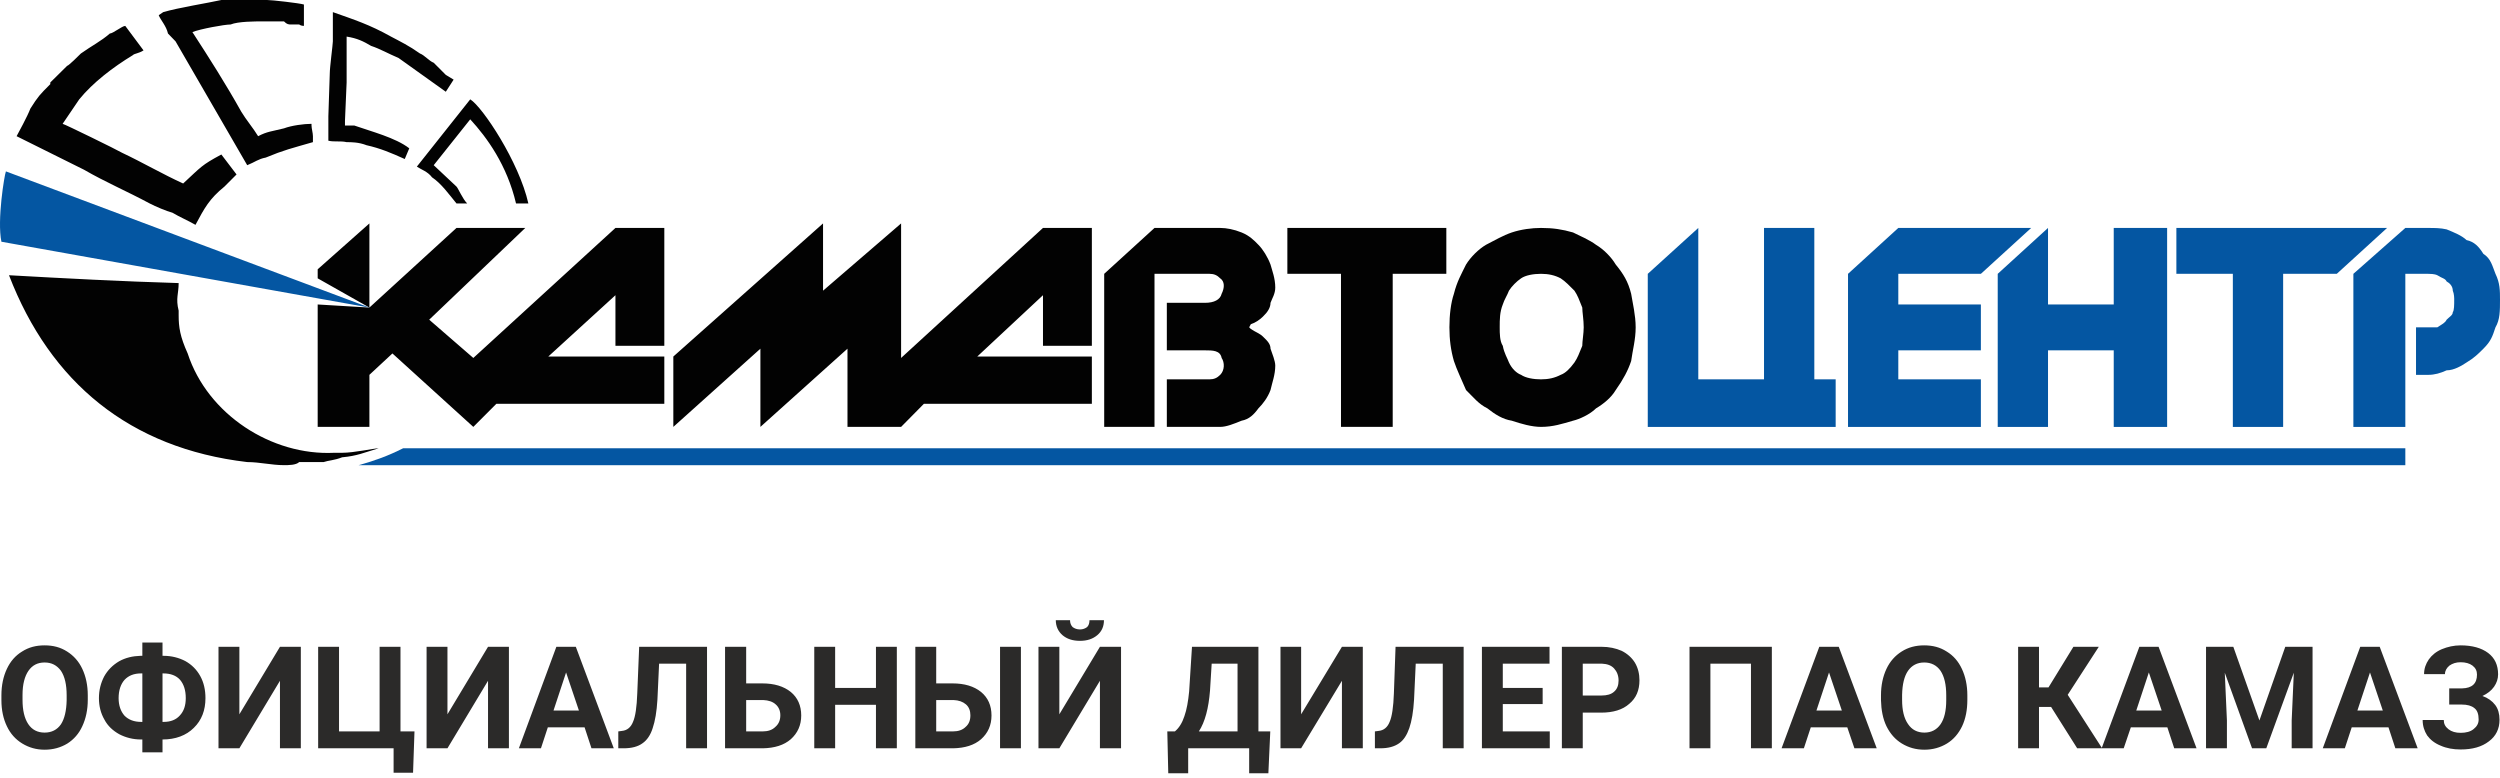
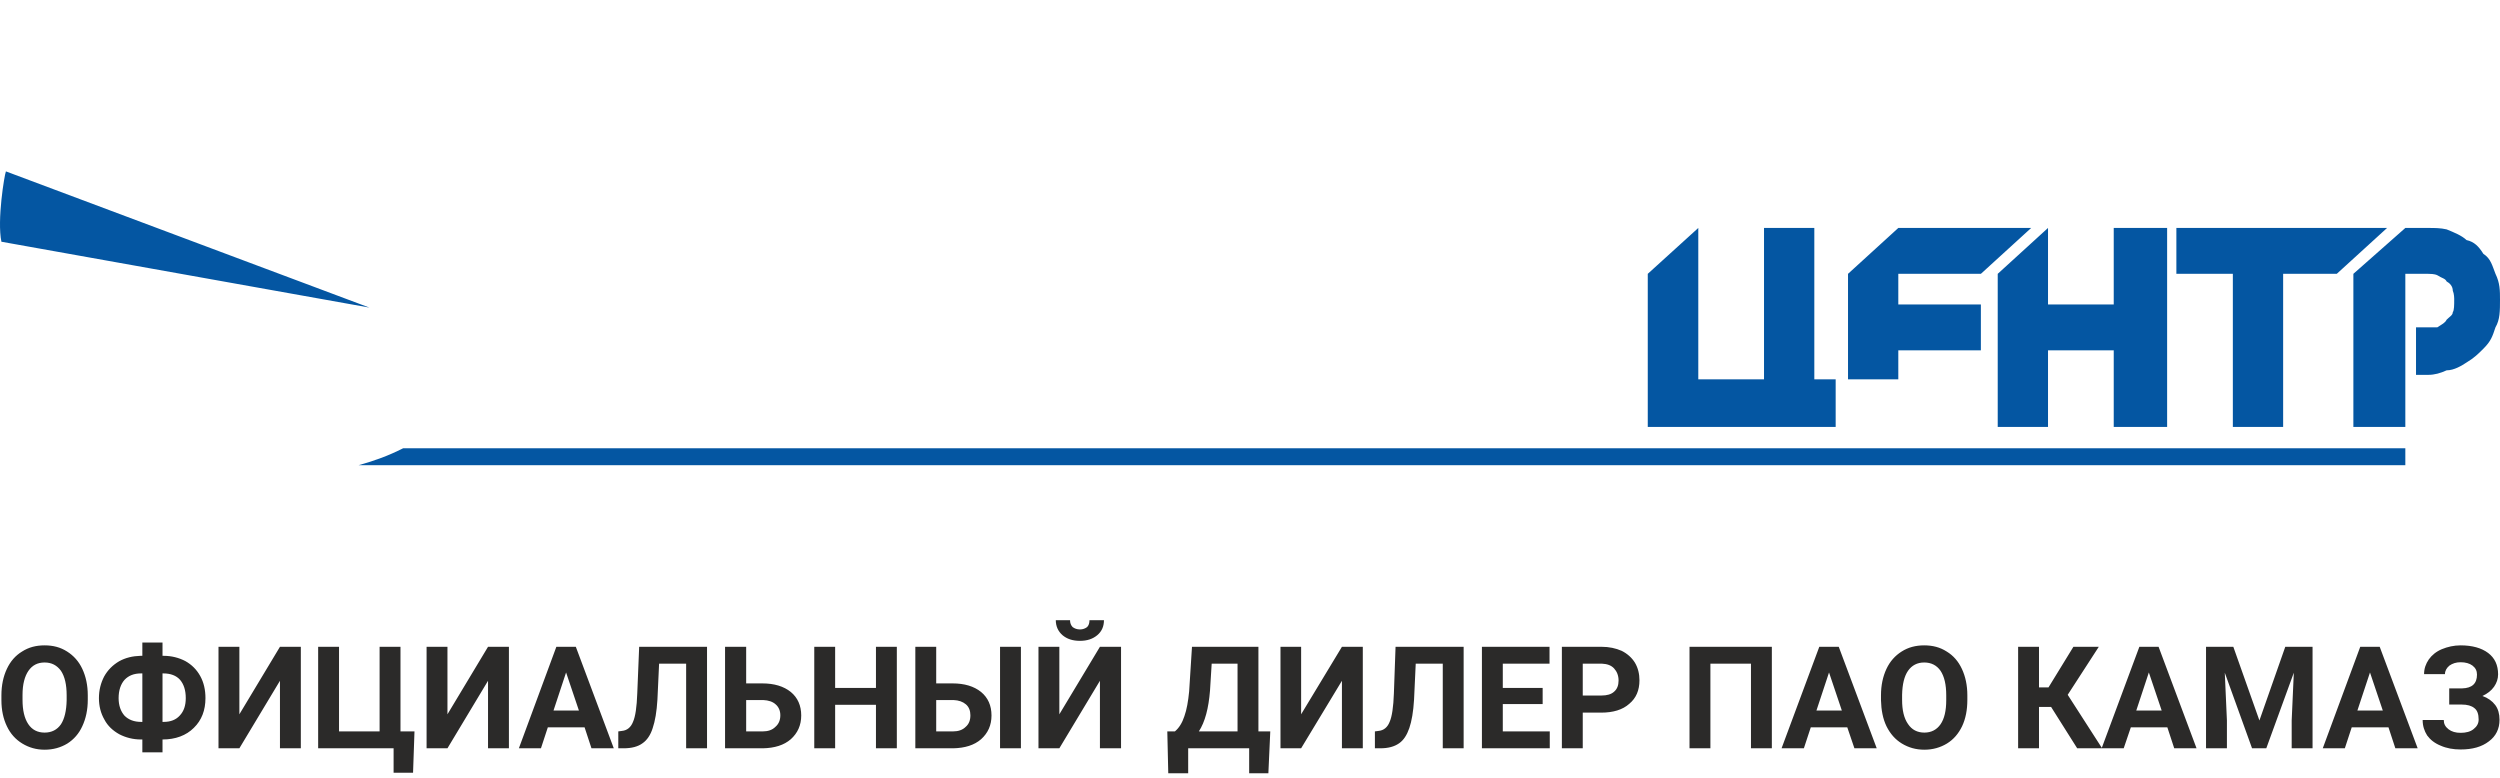
<svg xmlns="http://www.w3.org/2000/svg" width="180" height="56" viewBox="0 0 180 56" fill="none">
-   <path fill-rule="evenodd" clip-rule="evenodd" d="M3.621 5.938L4.834 4.74C4.936 4.74 5.705 3.97 5.825 3.851C6.593 3.303 7.259 2.978 7.909 2.413C8.131 2.413 8.797 1.865 9.019 1.865L10.334 3.628C9.993 3.851 9.668 3.851 9.566 3.97C8.131 4.843 6.696 5.938 5.705 7.153L4.509 8.916C4.612 8.916 8.455 10.799 8.797 11.004C10.215 11.671 11.752 12.561 13.187 13.212C14.502 11.996 14.502 11.894 15.938 11.124L17.031 12.561L16.16 13.434C15.066 14.324 14.725 14.974 14.075 16.189C13.512 15.864 12.965 15.642 12.418 15.317C11.974 15.197 11.206 14.872 10.778 14.649C9.121 13.759 7.584 13.109 6.047 12.219L1.195 9.806C1.315 9.584 1.981 8.368 2.186 7.821C2.75 6.931 2.852 6.828 3.621 6.058V5.938ZM26.597 22.145L32.867 16.412H37.821L30.902 23.018L34.079 25.773L44.312 16.412H45.525H47.831V20.93V24.9H44.312V21.255L39.477 25.67H47.831V29.076H35.736L34.079 30.736L28.254 25.448L26.597 26.988V30.736H22.873V25.448V21.922L26.597 22.145L22.873 20.04V19.39L26.597 16.087V22.145ZM96.551 19.715H92.69V16.412C96.551 16.412 100.275 16.412 104.136 16.412V19.715H100.275V30.736H96.551V19.715ZM110.952 16.412C111.823 16.412 112.489 16.515 113.258 16.737C113.702 16.959 114.471 17.285 114.915 17.627C115.461 17.952 116.008 18.5 116.333 19.047C116.879 19.715 117.221 20.262 117.443 21.152C117.546 21.803 117.768 22.692 117.768 23.565C117.768 24.455 117.546 25.225 117.443 25.995C117.221 26.663 116.879 27.313 116.333 28.083C116.008 28.631 115.461 29.076 114.915 29.401C114.471 29.846 113.702 30.188 113.258 30.291C112.489 30.513 111.823 30.736 110.952 30.736C110.285 30.736 109.517 30.513 108.85 30.291C108.201 30.188 107.655 29.846 107.091 29.401C106.442 29.076 106.117 28.631 105.554 28.083C105.229 27.313 104.904 26.663 104.682 25.995C104.46 25.225 104.358 24.455 104.358 23.565C104.358 22.692 104.46 21.803 104.682 21.152C104.904 20.262 105.229 19.715 105.554 19.047C105.895 18.5 106.442 17.952 106.988 17.627C107.655 17.285 108.201 16.959 108.85 16.737C109.517 16.515 110.285 16.412 110.952 16.412ZM114.027 23.565C114.027 23.018 113.924 22.47 113.924 22.145C113.702 21.58 113.582 21.255 113.36 20.93C113.036 20.605 112.711 20.262 112.37 20.04C111.942 19.817 111.498 19.715 110.952 19.715C110.405 19.715 109.841 19.817 109.517 20.04C109.192 20.262 108.85 20.605 108.645 20.93C108.526 21.255 108.304 21.58 108.201 21.922C107.979 22.47 107.979 23.018 107.979 23.565C107.979 24.01 107.979 24.558 108.201 24.9C108.304 25.448 108.526 25.773 108.645 26.098C108.85 26.543 109.192 26.868 109.517 26.988C109.841 27.21 110.405 27.313 110.952 27.313C111.498 27.313 111.942 27.21 112.37 26.988C112.711 26.868 113.036 26.543 113.36 26.098C113.582 25.773 113.702 25.448 113.924 24.9C113.924 24.558 114.027 24.01 114.027 23.565ZM87.856 20.04C87.634 19.817 87.412 19.715 87.087 19.715H83.124V30.736H79.502V19.715L83.124 16.412H87.856C88.3 16.412 88.847 16.515 89.393 16.737C89.94 16.959 90.281 17.285 90.606 17.627C90.931 17.952 91.272 18.5 91.477 19.047C91.597 19.492 91.819 20.04 91.819 20.707C91.819 21.152 91.597 21.477 91.477 21.803C91.477 22.145 91.272 22.47 90.931 22.795C90.709 23.018 90.384 23.24 90.059 23.343L89.94 23.565L90.059 23.685C90.384 23.907 90.709 24.01 90.931 24.233C91.272 24.558 91.477 24.78 91.477 25.105C91.597 25.448 91.819 25.995 91.819 26.32C91.819 26.988 91.597 27.536 91.477 28.083C91.272 28.631 90.931 29.076 90.606 29.401C90.281 29.846 89.94 30.188 89.393 30.291C88.847 30.513 88.3 30.736 87.856 30.736H84.012V27.313H87.087C87.412 27.313 87.634 27.21 87.856 26.988C88.18 26.663 88.18 26.098 87.958 25.773C87.856 25.225 87.309 25.225 86.763 25.225H84.012V24.78V21.803H86.763C87.412 21.803 87.856 21.58 87.958 21.152C88.18 20.707 88.18 20.262 87.856 20.04ZM48.48 25.67L59.259 16.087V20.93L64.879 16.087V25.773L75.095 16.412H78.614V24.9H75.095V21.255L70.363 25.67H74.77H78.614V29.076H66.519L64.879 30.736H61.019V25.105L54.749 30.736V25.105L48.48 30.736V25.67ZM0.648 19.817C4.612 20.04 8.797 20.262 12.863 20.382C12.863 21.152 12.64 21.477 12.863 22.367V22.692C12.863 23.565 12.965 24.233 13.512 25.448C14.947 29.846 19.559 32.824 24.069 32.601H24.633C25.504 32.601 26.939 32.276 27.263 32.276C26.17 32.601 25.726 32.824 24.633 32.926C24.069 33.149 23.642 33.149 23.3 33.269C22.429 33.269 22.207 33.269 21.541 33.269C21.319 33.491 20.772 33.491 20.447 33.491C19.559 33.491 18.688 33.269 17.799 33.269C9.344 32.276 3.621 27.536 0.648 19.817ZM24.957 3.97C24.957 3.97 24.957 3.97 24.957 4.176C24.957 4.176 24.957 4.176 24.957 4.398C24.957 4.398 24.957 4.518 24.957 4.74V5.733V5.938L24.838 8.694C24.838 8.916 24.838 8.916 24.838 9.036H25.504C26.717 9.464 28.476 9.909 29.467 10.679L29.142 11.449C28.152 11.004 27.383 10.679 26.392 10.456C25.828 10.234 25.282 10.234 24.957 10.234C24.513 10.131 24.069 10.234 23.642 10.131V9.584C23.642 9.241 23.642 8.694 23.642 8.368L23.744 5.288C23.744 4.843 23.966 3.183 23.966 2.978V2.31C23.966 2.088 23.966 1.095 23.966 0.873C25.504 1.42 26.597 1.763 28.152 2.635C28.801 2.978 29.467 3.303 30.236 3.851C30.56 3.97 30.902 4.398 31.227 4.518C31.449 4.74 32.098 5.391 32.098 5.391L32.661 5.733L32.098 6.606L28.698 4.176C27.93 3.851 27.383 3.525 26.717 3.303C26.17 2.978 25.726 2.755 24.957 2.635V2.978C24.957 3.183 24.957 3.628 24.957 3.628C24.957 3.851 24.957 3.851 24.957 3.97ZM31.107 12.767C30.782 12.339 30.338 12.219 30.014 11.996L33.857 7.153C34.746 7.701 37.376 11.671 38.042 14.649H37.154C36.505 11.894 35.07 9.909 33.857 8.591L31.227 11.894L32.867 13.434C32.986 13.554 33.311 14.324 33.635 14.649H32.867C32.32 13.982 31.773 13.212 31.107 12.767ZM21.882 1.865C21.66 1.865 21.541 1.763 21.541 1.763C21.216 1.763 21.216 1.763 20.994 1.763C20.772 1.763 20.669 1.763 20.447 1.54H19.456H18.91C18.363 1.54 17.15 1.54 16.604 1.763C16.16 1.763 14.4 2.088 13.853 2.31C15.066 4.176 16.262 6.058 17.372 8.043C17.697 8.591 18.244 9.241 18.585 9.806C19.235 9.464 19.559 9.464 20.447 9.241C20.994 9.036 21.882 8.916 22.429 8.916C22.429 9.036 22.429 8.916 22.429 9.036C22.429 9.241 22.531 9.584 22.531 9.806C22.531 9.909 22.531 10.131 22.531 10.234C20.994 10.679 20.447 10.799 19.132 11.346C18.585 11.449 18.363 11.671 17.799 11.894L12.64 2.978C12.418 2.755 12.316 2.635 12.094 2.413C11.974 1.865 11.547 1.42 11.428 1.095L11.752 0.873C12.863 0.548 14.947 0.222 15.938 0H17.372C17.799 0 18.688 0 19.235 0C19.559 0 21.541 0.222 21.882 0.325C21.882 0.65 21.882 1.763 21.882 1.865Z" fill="#020202" />
-   <path d="M160.765 19.716H156.699V16.413C161.756 16.413 166.812 16.413 171.869 16.413L168.247 19.716H164.386V23.344V30.737H160.765V19.716ZM0.102 17.405C-0.223 15.865 0.324 12.562 0.426 12.34L26.597 22.146L0.102 17.405ZM29.023 32.277H173.184V33.492H25.828C27.041 33.15 27.93 32.825 29.023 32.277ZM180 21.581C180 22.368 180 23.019 179.675 23.566C179.453 24.234 179.351 24.559 178.804 25.107C178.463 25.449 178.138 25.774 177.591 26.099C177.25 26.322 176.703 26.664 176.156 26.664C175.712 26.869 175.285 26.989 174.841 26.989H173.953V23.566H174.841C174.944 23.566 175.285 23.566 175.49 23.566C175.832 23.344 176.054 23.241 176.156 23.019C176.378 22.796 176.601 22.694 176.601 22.471C176.703 22.368 176.703 21.923 176.703 21.581C176.703 21.478 176.703 21.153 176.601 20.931C176.601 20.606 176.378 20.383 176.156 20.263C176.054 20.041 175.832 20.041 175.49 19.818C175.285 19.716 174.944 19.716 174.841 19.716H173.184V30.737H169.443V19.716L173.184 16.413H174.841C175.285 16.413 175.712 16.413 176.156 16.515C176.703 16.738 177.25 16.96 177.591 17.286C178.138 17.405 178.463 17.731 178.804 18.278C179.351 18.62 179.453 19.168 179.675 19.716C180 20.383 180 20.931 180 21.581ZM147.457 21.923H152.189V16.413H156.033V30.737H152.189V25.226H147.457V30.737H143.836V19.716L147.457 16.413V21.923ZM133.057 30.737H142.623V27.314H136.678V25.226H142.623V21.923H136.678V19.716H142.623L146.245 16.413H136.678L133.057 19.716V30.737ZM127.009 16.413H130.631V27.314H132.168V30.737H118.639V19.716L122.277 16.413V27.314H127.009V16.413Z" fill="#0456A2" />
+   <path d="M160.765 19.716H156.699V16.413C161.756 16.413 166.812 16.413 171.869 16.413L168.247 19.716H164.386V23.344V30.737H160.765V19.716ZM0.102 17.405C-0.223 15.865 0.324 12.562 0.426 12.34L26.597 22.146L0.102 17.405ZM29.023 32.277H173.184V33.492H25.828C27.041 33.15 27.93 32.825 29.023 32.277ZM180 21.581C180 22.368 180 23.019 179.675 23.566C179.453 24.234 179.351 24.559 178.804 25.107C178.463 25.449 178.138 25.774 177.591 26.099C177.25 26.322 176.703 26.664 176.156 26.664C175.712 26.869 175.285 26.989 174.841 26.989H173.953V23.566H174.841C174.944 23.566 175.285 23.566 175.49 23.566C175.832 23.344 176.054 23.241 176.156 23.019C176.378 22.796 176.601 22.694 176.601 22.471C176.703 22.368 176.703 21.923 176.703 21.581C176.703 21.478 176.703 21.153 176.601 20.931C176.601 20.606 176.378 20.383 176.156 20.263C176.054 20.041 175.832 20.041 175.49 19.818C175.285 19.716 174.944 19.716 174.841 19.716H173.184V30.737H169.443V19.716L173.184 16.413H174.841C175.285 16.413 175.712 16.413 176.156 16.515C176.703 16.738 177.25 16.96 177.591 17.286C178.138 17.405 178.463 17.731 178.804 18.278C179.351 18.62 179.453 19.168 179.675 19.716C180 20.383 180 20.931 180 21.581ZM147.457 21.923H152.189V16.413H156.033V30.737H152.189V25.226H147.457V30.737H143.836V19.716L147.457 16.413V21.923ZM133.057 30.737V27.314H136.678V25.226H142.623V21.923H136.678V19.716H142.623L146.245 16.413H136.678L133.057 19.716V30.737ZM127.009 16.413H130.631V27.314H132.168V30.737H118.639V19.716L122.277 16.413V27.314H127.009V16.413Z" fill="#0456A2" />
  <path d="M6.32 50.385C6.32 51.104 6.183 51.737 5.927 52.285C5.688 52.816 5.312 53.243 4.851 53.534C4.372 53.825 3.826 53.979 3.211 53.979C2.613 53.979 2.083 53.825 1.605 53.534C1.127 53.243 0.751 52.833 0.494 52.285C0.238 51.754 0.102 51.121 0.102 50.42V50.06C0.102 49.341 0.238 48.708 0.494 48.161C0.751 47.613 1.109 47.202 1.588 46.911C2.066 46.603 2.596 46.466 3.211 46.466C3.826 46.466 4.355 46.603 4.833 46.911C5.295 47.202 5.671 47.613 5.927 48.161C6.183 48.708 6.32 49.341 6.32 50.06V50.385ZM4.799 50.06C4.799 49.29 4.663 48.708 4.389 48.297C4.099 47.904 3.723 47.699 3.211 47.699C2.698 47.699 2.322 47.904 2.049 48.297C1.776 48.691 1.622 49.273 1.622 50.026V50.385C1.622 51.138 1.759 51.72 2.032 52.131C2.305 52.542 2.698 52.747 3.211 52.747C3.723 52.747 4.116 52.542 4.389 52.148C4.646 51.754 4.782 51.173 4.799 50.42V50.06ZM11.701 47.219H11.786C12.35 47.219 12.879 47.356 13.341 47.596C13.802 47.853 14.161 48.212 14.417 48.674C14.673 49.136 14.793 49.667 14.793 50.266C14.793 51.138 14.519 51.857 13.956 52.405C13.409 52.952 12.64 53.243 11.701 53.243V54.167H10.249V53.243H10.146C9.582 53.243 9.053 53.106 8.592 52.867C8.13 52.61 7.755 52.268 7.515 51.806C7.259 51.361 7.123 50.847 7.123 50.266C7.123 49.684 7.259 49.17 7.498 48.708C7.755 48.246 8.113 47.887 8.575 47.613C9.036 47.356 9.548 47.236 10.112 47.219H10.249V46.261H11.701V47.219ZM10.146 48.486C9.651 48.486 9.258 48.64 8.967 48.948C8.694 49.256 8.54 49.701 8.54 50.266C8.54 50.796 8.694 51.224 8.967 51.532C9.258 51.823 9.651 51.977 10.163 51.977H10.249V48.486H10.146ZM11.701 48.486V51.977H11.786C12.282 51.977 12.675 51.823 12.948 51.515C13.238 51.207 13.375 50.796 13.375 50.266C13.375 49.701 13.238 49.273 12.965 48.948C12.691 48.64 12.282 48.486 11.769 48.486H11.701ZM20.157 46.569H21.66V53.877H20.157V49.016L17.235 53.877H15.732V46.569H17.235V51.429L20.157 46.569ZM22.907 46.569H24.41V52.661H27.331V46.569H28.835V52.661H29.843L29.74 55.639H28.339V53.877H22.907V46.569ZM35.138 46.569H36.642V53.877H35.138V49.016L32.217 53.877H30.714V46.569H32.217V51.429L35.138 46.569ZM42.091 52.37H39.443L38.948 53.877H37.359L40.058 46.569H41.459L44.192 53.877H42.586L42.091 52.37ZM39.853 51.156H41.681L40.758 48.417L39.853 51.156ZM50.906 46.569V53.877H49.402V47.784H47.455L47.335 50.368C47.284 51.241 47.164 51.926 46.994 52.422C46.84 52.918 46.584 53.295 46.259 53.517C45.934 53.757 45.473 53.877 44.91 53.877H44.517V52.661L44.773 52.627C45.149 52.593 45.422 52.37 45.576 51.977C45.747 51.6 45.849 50.899 45.883 49.923L46.02 46.569H50.906ZM53.724 49.205H54.886C55.74 49.205 56.423 49.41 56.936 49.821C57.431 50.231 57.688 50.796 57.688 51.515C57.688 52.217 57.431 52.781 56.936 53.226C56.44 53.654 55.774 53.859 54.937 53.877H52.204V46.569H53.724V49.205ZM53.724 50.403V52.661H54.92C55.296 52.661 55.603 52.559 55.825 52.336C56.065 52.131 56.184 51.857 56.184 51.498C56.184 51.173 56.065 50.899 55.843 50.711C55.638 50.522 55.33 50.42 54.954 50.403H53.724ZM64.572 53.877H63.069V50.745H60.13V53.877H58.627V46.569H60.13V49.53H63.069V46.569H64.572V53.877ZM67.407 49.205H68.586C69.44 49.205 70.124 49.41 70.636 49.821C71.132 50.231 71.388 50.796 71.388 51.515C71.388 52.217 71.132 52.781 70.636 53.226C70.141 53.654 69.475 53.859 68.638 53.877H65.904V46.569H67.407V49.205ZM73.506 53.877H72.003V46.569H73.506V53.877ZM67.407 50.403V52.661H68.62C68.996 52.661 69.304 52.559 69.526 52.336C69.765 52.131 69.868 51.857 69.868 51.498C69.868 51.173 69.765 50.899 69.543 50.711C69.321 50.522 69.03 50.42 68.655 50.403H67.407ZM79.195 46.569H80.715V53.877H79.195V49.016L76.273 53.877H74.77V46.569H76.273V51.429L79.195 46.569ZM79.485 44.652C79.485 45.097 79.331 45.457 79.007 45.73C78.682 46.004 78.272 46.141 77.76 46.141C77.23 46.141 76.82 46.004 76.496 45.73C76.188 45.457 76.017 45.097 76.017 44.652H77.042C77.042 44.858 77.111 45.029 77.23 45.149C77.367 45.251 77.538 45.32 77.76 45.32C77.965 45.32 78.135 45.251 78.272 45.149C78.392 45.029 78.443 44.858 78.443 44.652H79.485ZM91.323 55.673H89.94V53.877H85.549V55.673H84.115L84.046 52.661H84.593C84.883 52.422 85.122 52.045 85.276 51.566C85.447 51.087 85.549 50.488 85.618 49.786L85.823 46.569H90.606V52.661H91.46L91.323 55.673ZM86.318 52.661H89.103V47.784H87.241L87.121 49.718C87.019 51.001 86.762 51.977 86.318 52.661ZM96.619 46.569H98.122V53.877H96.619V49.016L93.681 53.877H92.195V46.569H93.681V51.429L96.619 46.569ZM105.382 46.569V53.877H103.879V47.784H101.932L101.812 50.368C101.761 51.241 101.641 51.926 101.471 52.422C101.3 52.918 101.061 53.295 100.736 53.517C100.394 53.757 99.95 53.877 99.386 53.877H98.993V52.661L99.25 52.627C99.626 52.593 99.899 52.37 100.053 51.977C100.223 51.6 100.326 50.899 100.36 49.923L100.48 46.569H105.382ZM111.071 50.693H108.201V52.661H111.583V53.877H106.698V46.569H111.566V47.784H108.201V49.53H111.071V50.693ZM113.958 51.309V53.877H112.455V46.569H115.308C115.854 46.569 116.332 46.672 116.76 46.86C117.17 47.065 117.494 47.356 117.716 47.716C117.938 48.092 118.041 48.52 118.041 48.982C118.041 49.701 117.802 50.266 117.306 50.676C116.828 51.104 116.145 51.309 115.29 51.309H113.958ZM113.958 50.077H115.308C115.7 50.077 116.008 49.992 116.213 49.803C116.435 49.615 116.537 49.341 116.537 48.999C116.537 48.64 116.418 48.349 116.213 48.126C116.008 47.904 115.718 47.801 115.342 47.784H113.958V50.077ZM127.573 53.877H126.07V47.784H123.149V53.877H121.645V46.569H127.573V53.877ZM133.005 52.37H130.375L129.879 53.877H128.273L130.989 46.569H132.39L135.124 53.877H133.518L133.005 52.37ZM130.784 51.156H132.612L131.69 48.417L130.784 51.156ZM141.649 50.385C141.649 51.104 141.53 51.737 141.273 52.285C141.017 52.816 140.658 53.243 140.18 53.534C139.702 53.825 139.155 53.979 138.557 53.979C137.942 53.979 137.413 53.825 136.934 53.534C136.456 53.243 136.097 52.833 135.824 52.285C135.568 51.754 135.448 51.121 135.431 50.42V50.06C135.431 49.341 135.568 48.708 135.824 48.161C136.08 47.613 136.456 47.202 136.917 46.911C137.396 46.603 137.942 46.466 138.54 46.466C139.155 46.466 139.685 46.603 140.163 46.911C140.641 47.202 141 47.613 141.256 48.161C141.512 48.708 141.649 49.341 141.649 50.06V50.385ZM140.129 50.06C140.129 49.29 139.992 48.708 139.719 48.297C139.445 47.904 139.053 47.699 138.54 47.699C138.045 47.699 137.652 47.904 137.378 48.297C137.105 48.691 136.968 49.273 136.951 50.026V50.385C136.951 51.138 137.088 51.72 137.378 52.131C137.652 52.542 138.045 52.747 138.557 52.747C139.053 52.747 139.445 52.542 139.719 52.148C139.992 51.754 140.129 51.173 140.129 50.42V50.06ZM147.679 50.899H146.808V53.877H145.305V46.569H146.808V49.495H147.491L149.285 46.569H151.113L148.875 50.026L151.352 53.877H149.558L147.679 50.899ZM156.05 52.37H153.419L152.907 53.877H151.318L154.034 46.569H155.418L158.151 53.877H156.545L156.05 52.37ZM153.812 51.156H155.64L154.717 48.417L153.812 51.156ZM160.799 46.569L162.678 51.874L164.54 46.569H166.504V53.877H165.001V51.874L165.155 48.434L163.173 53.877H162.148L160.184 48.434L160.338 51.874V53.877H158.834V46.569H160.799ZM171.971 52.37H169.323L168.828 53.877H167.239L169.938 46.569H171.339L174.072 53.877H172.466L171.971 52.37ZM169.733 51.156H171.561L170.639 48.417L169.733 51.156ZM178.343 48.571C178.343 48.297 178.24 48.092 178.018 47.921C177.813 47.767 177.523 47.681 177.164 47.681C176.84 47.681 176.583 47.767 176.361 47.921C176.156 48.092 176.037 48.297 176.037 48.537H174.533C174.533 48.144 174.653 47.801 174.875 47.476C175.097 47.168 175.405 46.911 175.815 46.74C176.225 46.569 176.686 46.466 177.164 46.466C178.001 46.466 178.667 46.655 179.146 47.014C179.624 47.373 179.863 47.887 179.863 48.554C179.863 48.879 179.761 49.17 179.573 49.444C179.368 49.735 179.094 49.94 178.736 50.111C179.129 50.248 179.436 50.471 179.658 50.762C179.863 51.036 179.966 51.395 179.966 51.823C179.966 52.473 179.709 53.004 179.197 53.38C178.684 53.774 178.018 53.962 177.164 53.962C176.635 53.962 176.156 53.877 175.729 53.688C175.302 53.517 174.978 53.26 174.755 52.952C174.55 52.627 174.431 52.268 174.431 51.84H175.951C175.951 52.114 176.054 52.319 176.293 52.507C176.515 52.679 176.805 52.764 177.164 52.764C177.557 52.764 177.882 52.679 178.104 52.49C178.343 52.302 178.462 52.08 178.462 51.806C178.462 51.412 178.36 51.138 178.155 50.984C177.95 50.813 177.642 50.728 177.25 50.728H176.344V49.564H177.267C177.984 49.547 178.343 49.222 178.343 48.571Z" fill="#2B2A29" />
</svg>